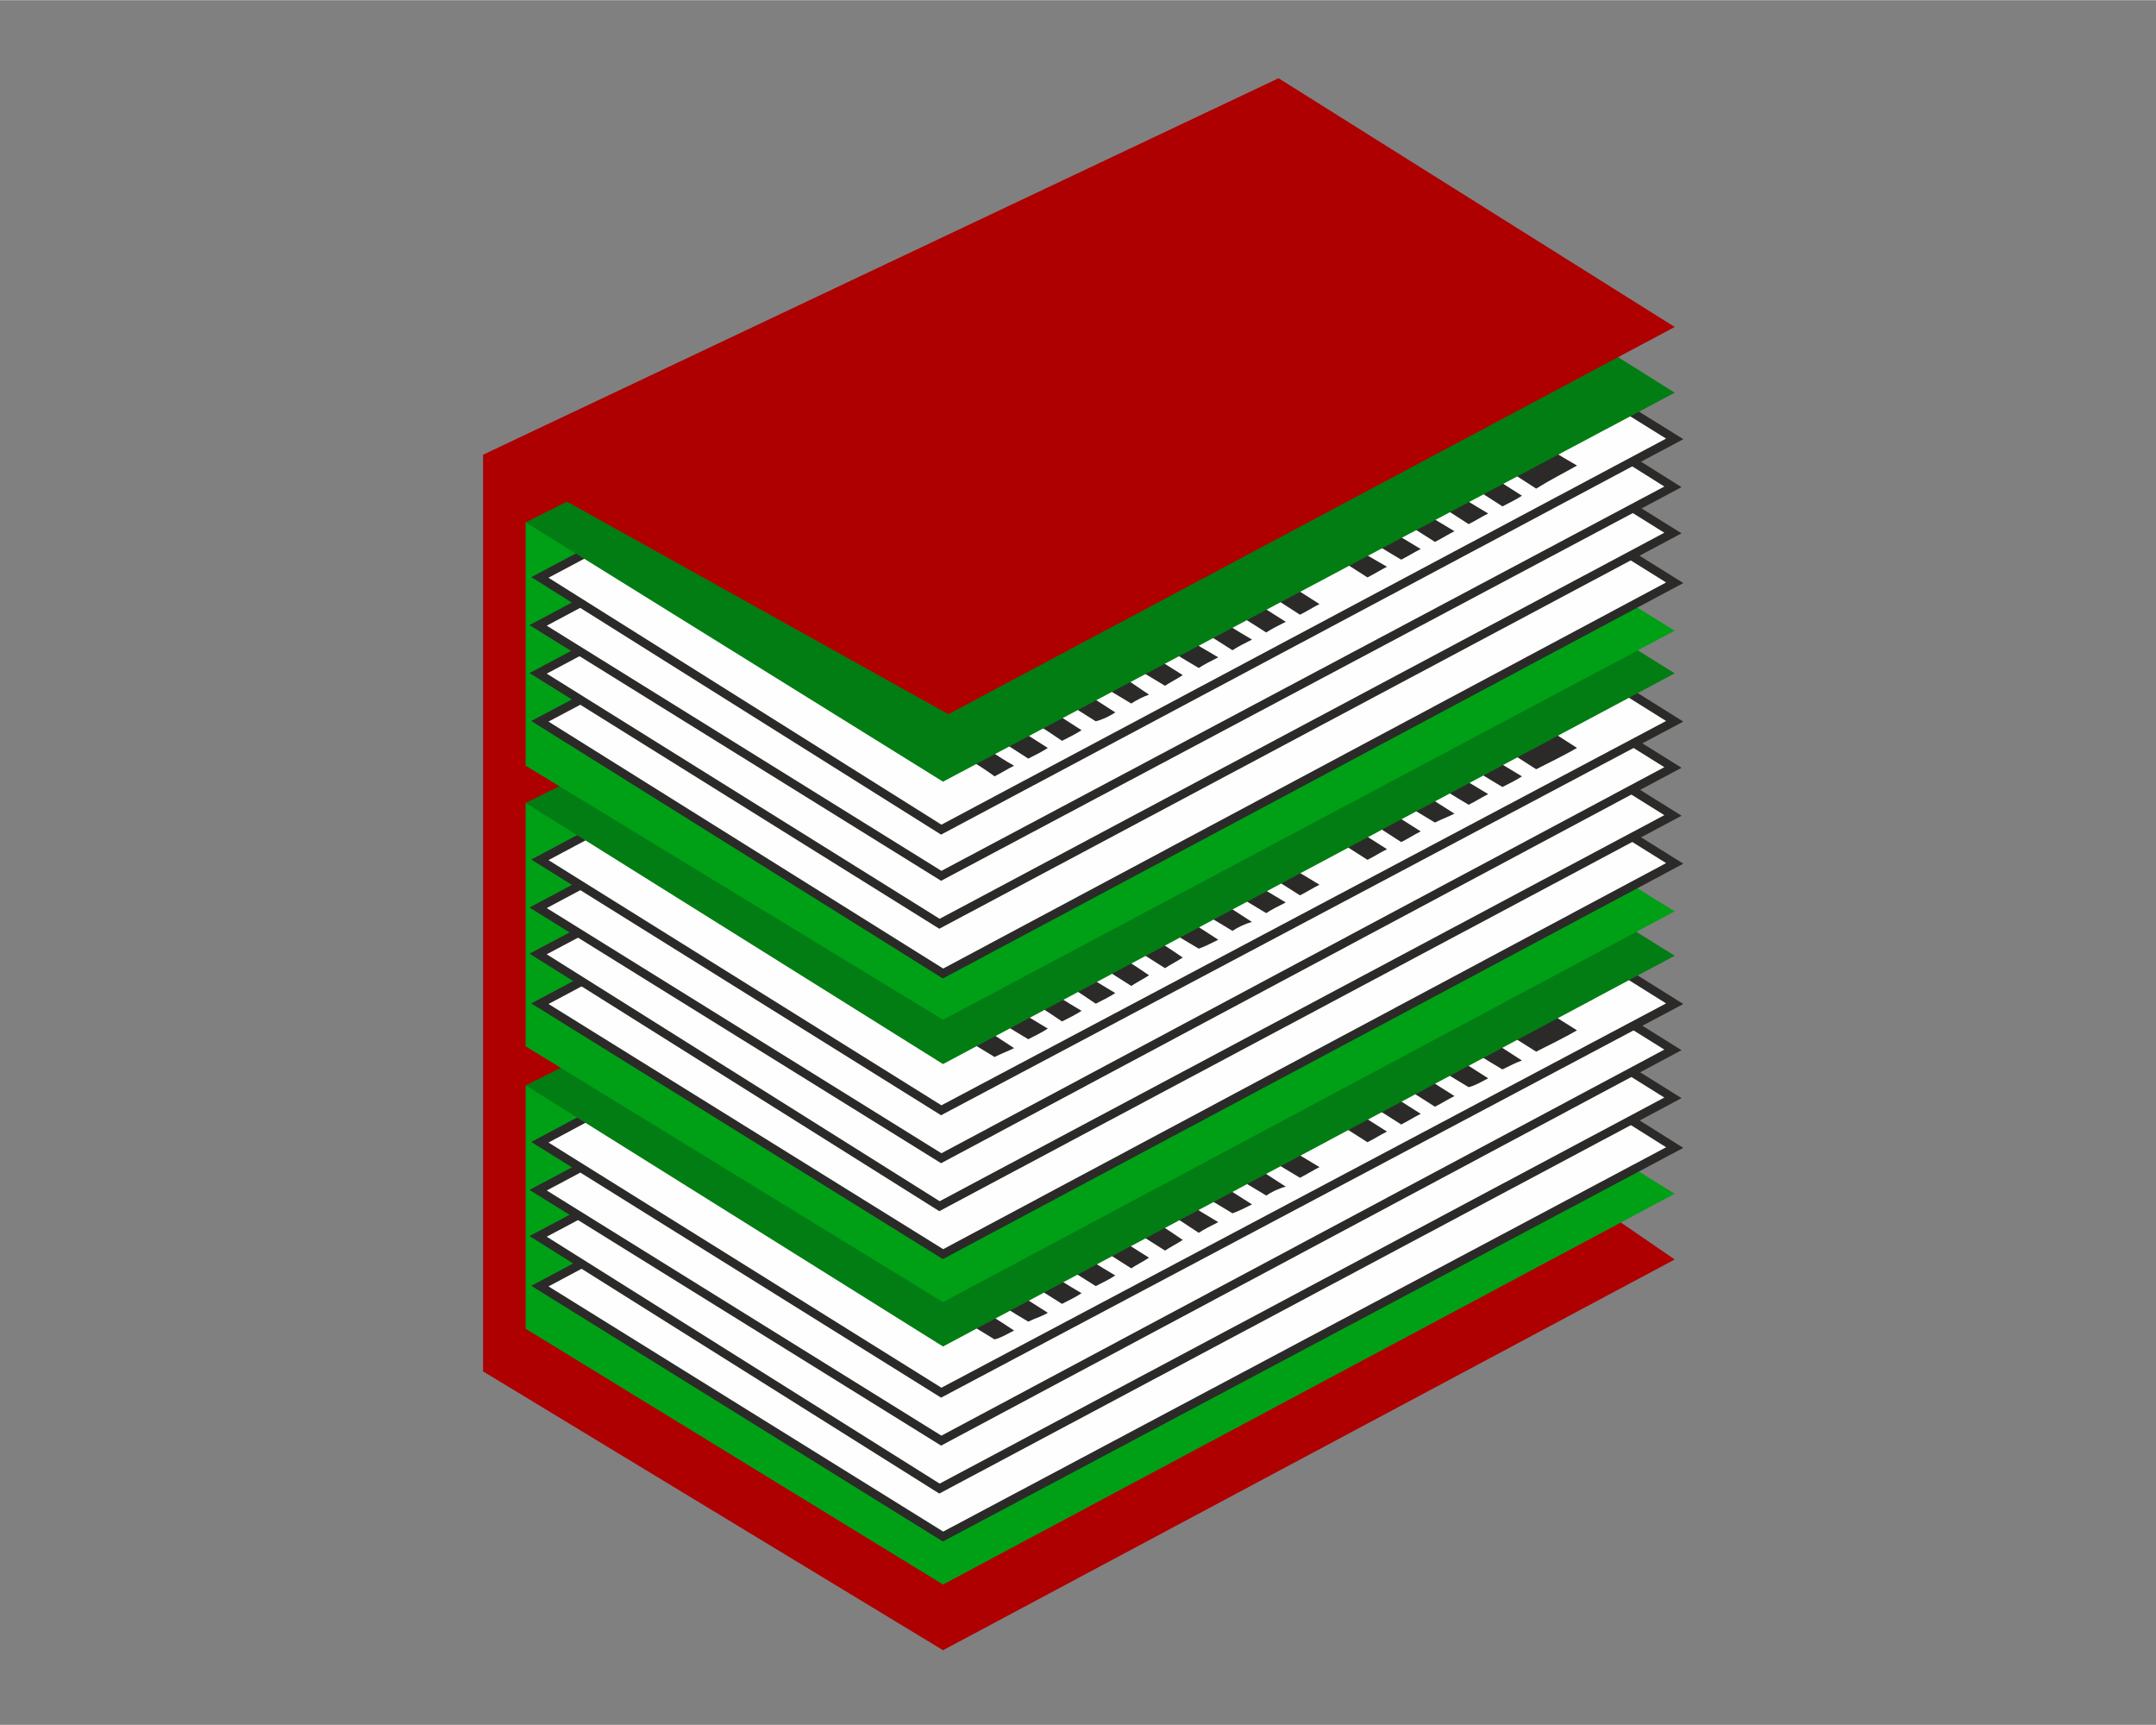
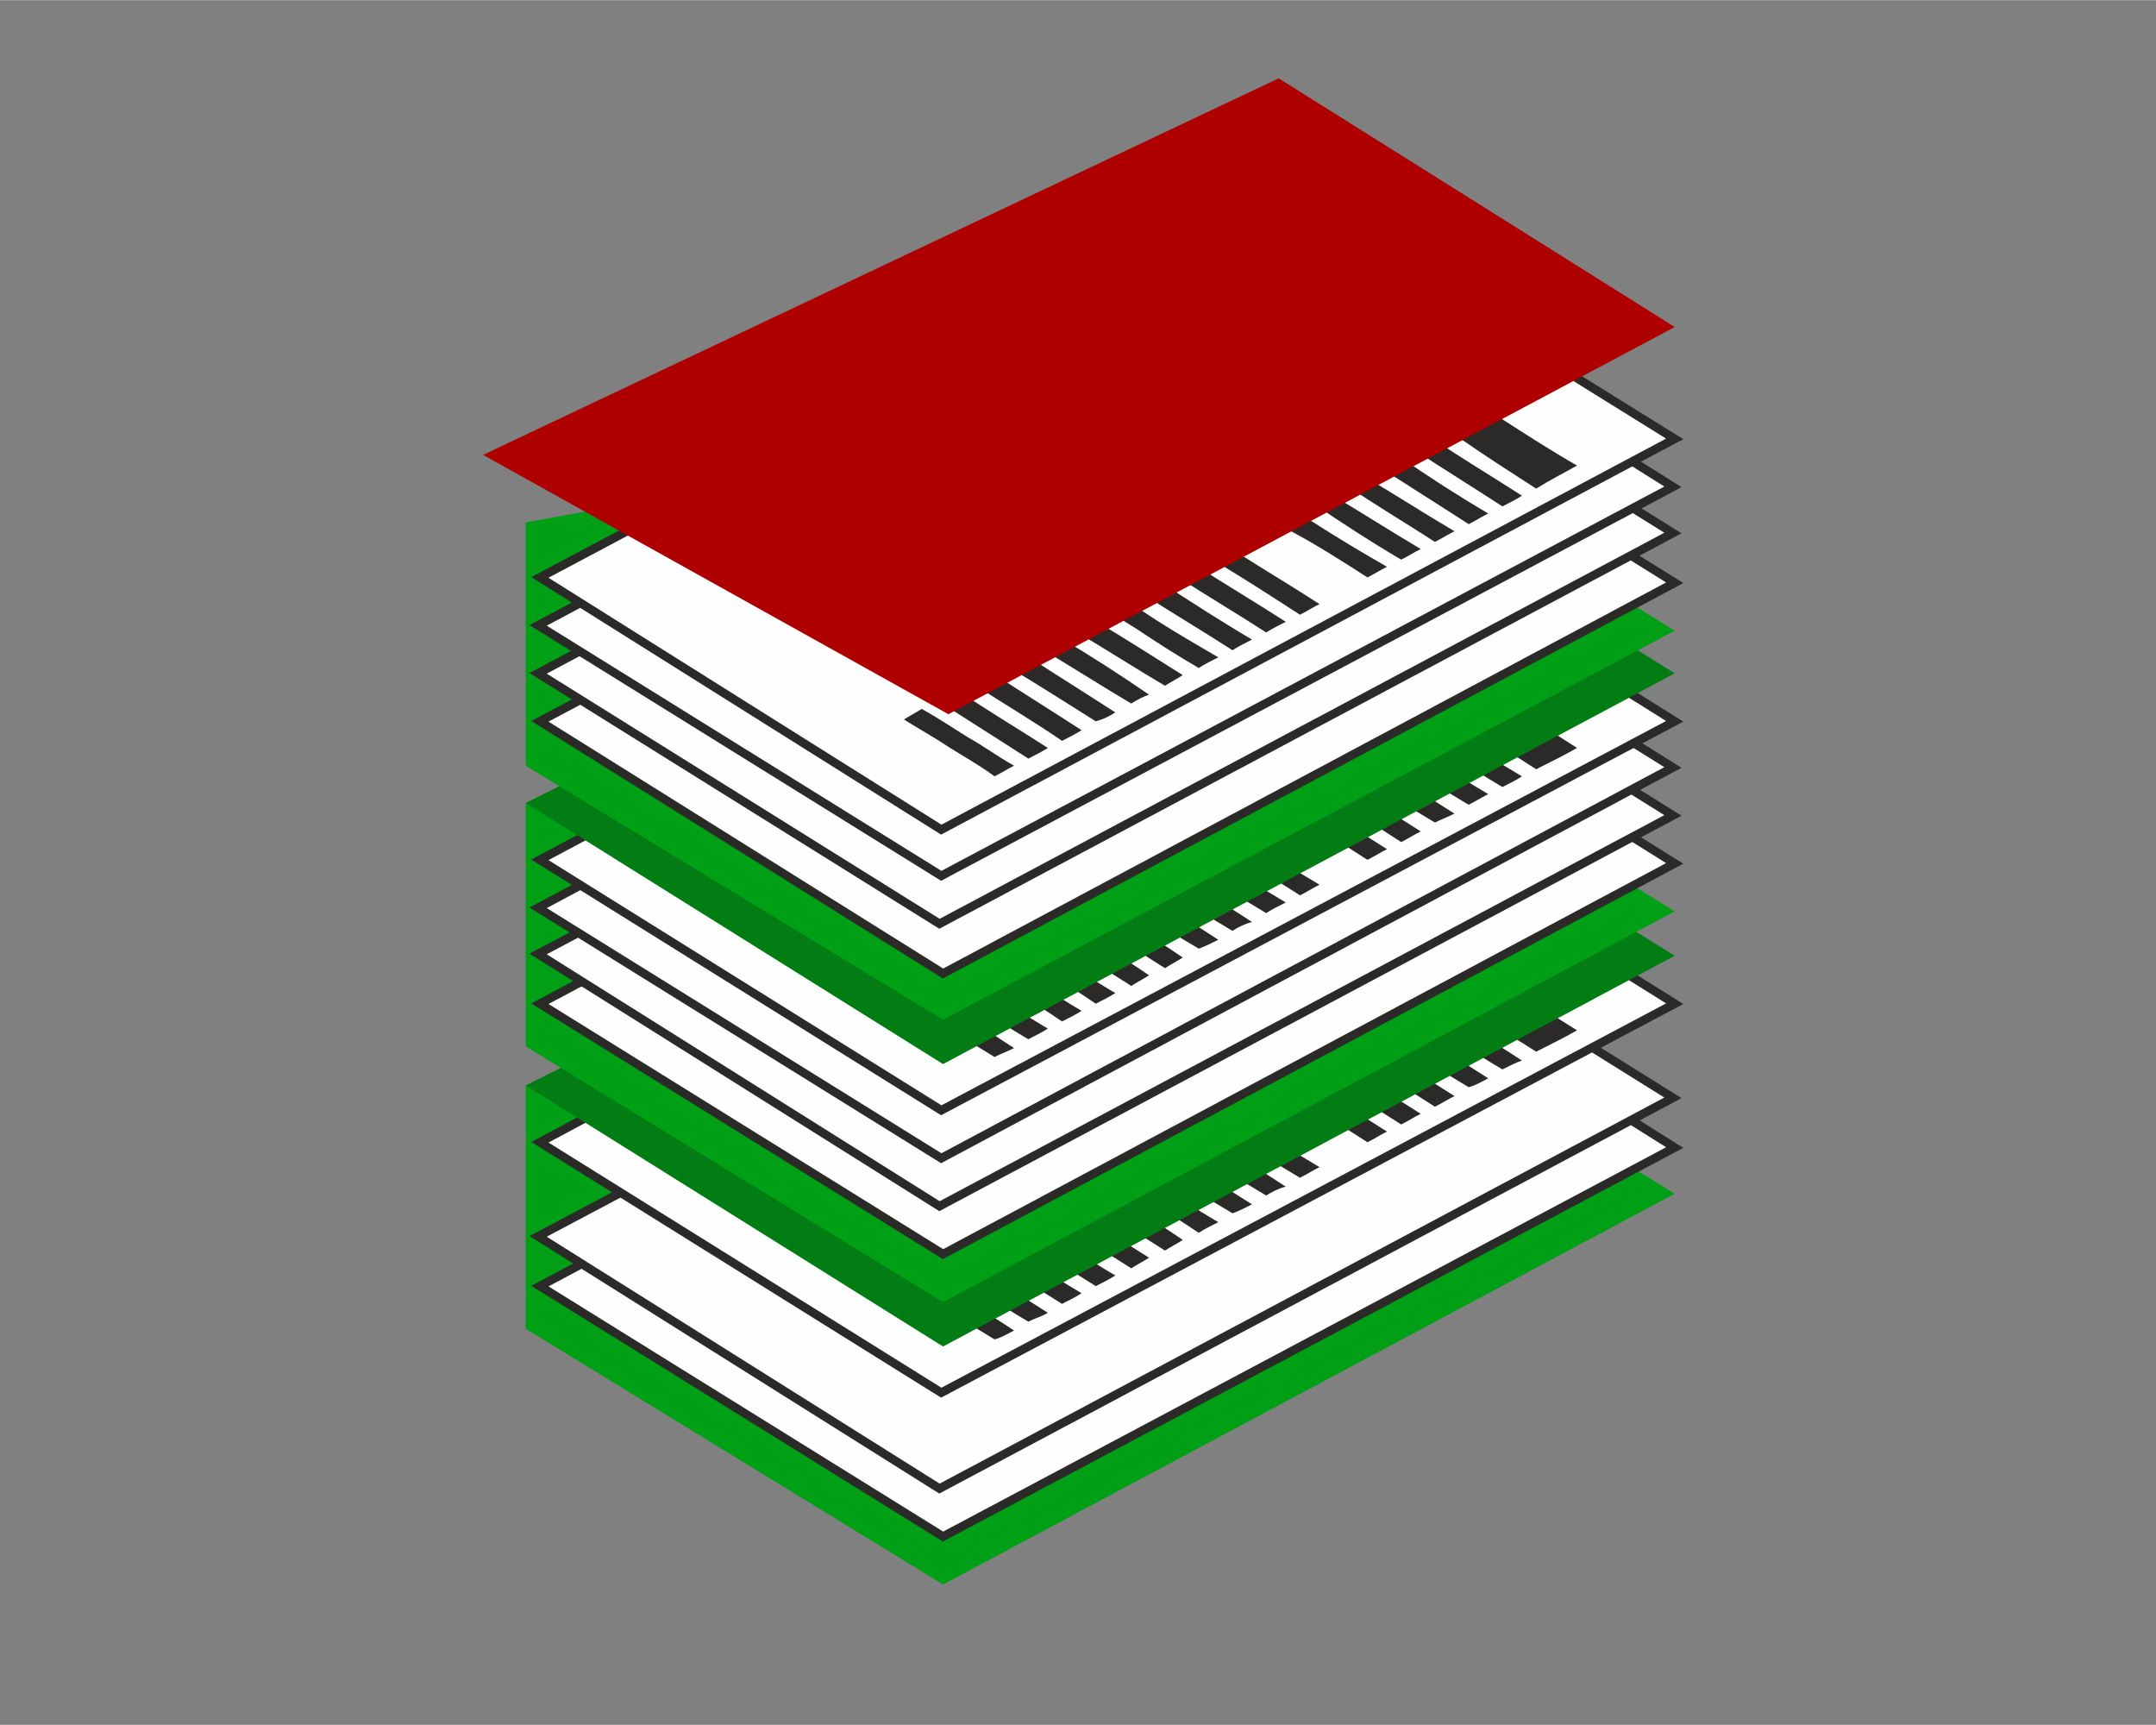
<svg xmlns="http://www.w3.org/2000/svg" xml:space="preserve" width="50mm" height="40mm" version="1.1" style="shape-rendering:geometricPrecision; text-rendering:geometricPrecision; image-rendering:optimizeQuality; fill-rule:evenodd; clip-rule:evenodd" viewBox="0 0 1214 971">
  <rect x="0" y="0" width="1214" height="971" fill="#808080" stroke="none" />
  <defs>
    <style type="text/css">
   
    .str0 {stroke:#2B2A29;stroke-width:4.854}
    .fil4 {fill:none}
    .fil2 {fill:#FEFEFE}
    .fil3 {fill:#2B2A29}
    .fil1 {fill:#00A016}
    .fil5 {fill:#027D13}
    .fil0 {fill:#AE0001}
   
  </style>
  </defs>
  <g id="Ebene_x0020_1">
-     <polygon class="fil0" points="531,929 272,772 272,256 720,44 720,556 943,709 " />
    <polygon class="fil1" points="720,534 943,672 531,892 296,748 296,611 " />
    <polygon class="fil2 str0" points="304,724 531,865 943,646 717,504 " />
    <polygon class="fil2 str0" points="303,696 529,838 942,618 716,477 " />
-     <polygon class="fil2 str0" points="303,670 530,811 942,591 716,450 " />
    <polygon class="fil2 str0" points="304,643 530,784 943,565 716,423 " />
    <path class="fil3" d="M888 580c-14,-9 -28,-17 -42,-26 -14,-9 -28,-18 -42,-26 -14,-9 -28,-18 -42,-27 -14,-8 -28,-17 -42,-26 -7,4 -15,8 -22,12 14,9 28,18 42,26 14,9 28,18 42,27 14,8 28,17 42,26 13,9 27,17 41,26 8,-4 16,-8 23,-12zm-317 169c-9,-6 -17,-11 -26,-16 -8,-6 -17,-11 -26,-17 -3,2 -7,4 -10,6 8,6 17,11 26,16 8,6 17,11 25,16 4,-1 7,-3 11,-5zm19 -10c-17,-11 -34,-21 -50,-32 -17,-11 -34,-21 -51,-32 -17,-10 -34,-21 -51,-31 -17,-11 -33,-21 -50,-32 -4,2 -8,4 -11,6 17,10 34,21 51,31 16,11 33,22 50,32 17,11 34,21 51,32 17,10 33,21 50,31 4,-2 8,-3 11,-5zm19 -11c-17,-10 -33,-21 -50,-31 -17,-11 -34,-21 -51,-32 -17,-10 -34,-21 -51,-31 -16,-11 -33,-22 -50,-32 -4,2 -7,4 -11,6 17,10 34,21 51,31 17,11 33,21 50,32 17,10 34,21 51,32 17,10 34,21 50,31 4,-2 8,-4 11,-6zm19 -10c-17,-10 -33,-21 -50,-31 -17,-11 -34,-21 -51,-32 -17,-10 -34,-21 -51,-32 -16,-10 -33,-21 -50,-31 -4,2 -7,4 -11,6 17,10 34,21 51,31 17,11 33,21 50,32 17,10 34,21 51,31 17,11 34,22 50,32 4,-2 8,-4 11,-6zm19 -10c-16,-10 -33,-21 -50,-31 -17,-11 -34,-22 -51,-32 -17,-11 -34,-21 -50,-32 -17,-10 -34,-21 -51,-31 -4,2 -7,3 -11,5 17,11 34,21 51,32 17,11 34,21 50,32 17,10 34,21 51,31 17,11 34,21 51,32 3,-2 7,-4 10,-6zm19 -10c-16,-11 -33,-21 -50,-32 -17,-10 -34,-21 -51,-31 -17,-11 -34,-21 -50,-32 -17,-10 -34,-21 -51,-32 -4,2 -7,4 -11,6 17,11 34,21 51,32 17,10 34,21 50,32 17,10 34,21 51,31 17,11 34,21 51,32 3,-2 7,-4 10,-6zm20 -10c-12,-7 -24,-15 -35,-22 -12,-7 -23,-14 -35,-21 -11,-8 -23,-15 -34,-22 -12,-7 -24,-15 -35,-22 -4,2 -7,4 -11,6 12,7 23,14 35,22 11,7 23,14 34,21 12,8 24,15 35,22 12,7 23,14 35,22 3,-2 7,-4 11,-6zm19 -10c-17,-11 -34,-21 -51,-32 -17,-10 -34,-21 -51,-32 -16,-10 -33,-21 -50,-31 -17,-11 -34,-21 -51,-32 -4,2 -7,4 -11,6 17,10 34,21 51,32 17,10 34,21 51,31 16,11 33,21 50,32 17,10 34,21 51,31 3,-1 7,-3 11,-5zm19 -10c-17,-11 -34,-22 -51,-32 -17,-11 -34,-21 -51,-32 -16,-10 -33,-21 -50,-31 -17,-11 -34,-21 -51,-32 -3,2 -7,4 -11,6 17,10 34,21 51,31 17,11 34,22 51,32 16,11 33,21 50,32 17,10 34,21 51,31 3,-2 7,-4 11,-5zm19 -11c-17,-10 -34,-21 -51,-31 -17,-11 -34,-21 -50,-32 -17,-10 -34,-21 -51,-31 -17,-11 -34,-22 -51,-32 -3,2 -7,4 -11,6 17,10 34,21 51,31 17,11 34,21 51,32 17,10 34,21 50,32 17,10 34,21 51,31 4,-2 7,-4 11,-6zm38 -20c-14,-9 -29,-18 -43,-27 -14,-8 -28,-17 -42,-26 -4,2 -8,4 -11,6 14,8 28,17 42,26 15,9 29,18 43,27 4,-2 7,-4 11,-6zm19 -10c-17,-11 -34,-21 -51,-32 -16,-10 -33,-21 -50,-31 -17,-11 -34,-21 -51,-32 -17,-10 -34,-21 -51,-32 -3,2 -7,4 -10,6 17,11 33,21 50,32 17,10 34,21 51,31 17,11 34,22 51,32 16,11 33,21 50,32 4,-2 7,-4 11,-6zm19 -10c-17,-11 -34,-21 -51,-32 -16,-10 -33,-21 -50,-31 -17,-11 -34,-21 -51,-32 -17,-11 -34,-21 -50,-32 -4,2 -8,4 -11,6 17,11 33,21 50,32 17,10 34,21 51,31 17,11 34,21 51,32 16,11 33,21 50,32 4,-2 7,-4 11,-6zm19 -10c-17,-11 -34,-21 -50,-32 -17,-10 -34,-21 -51,-32 -17,-10 -34,-21 -51,-31 -17,-11 -33,-21 -50,-32 -4,2 -8,4 -11,6 17,10 34,21 50,32 17,10 34,21 51,31 17,11 34,21 51,32 17,10 33,21 50,31 4,-1 7,-3 11,-5zm19 -10c-17,-11 -34,-22 -50,-32 -17,-11 -34,-21 -51,-32 -17,-10 -34,-21 -51,-31 -17,-11 -33,-21 -50,-32 -4,2 -8,4 -11,6 17,10 34,21 51,31 16,11 33,22 50,32 17,11 34,21 51,32 17,10 33,21 50,31 4,-2 8,-4 11,-5z" />
-     <path class="fil4" d="M943 565c-38,-24 -76,-47 -113,-71 -38,-23 -76,-47 -114,-71 -68,37 -137,74 -206,110 -69,37 -138,73 -206,110 37,24 75,47 113,71 37,23 75,47 113,70 69,-36 137,-73 206,-109 69,-37 138,-74 207,-110z" />
+     <path class="fil4" d="M943 565z" />
    <polygon class="fil5" points="531,758 943,538 720,399 296,611 " />
    <polygon class="fil1" points="720,375 943,513 531,733 296,589 296,452 " />
    <polygon class="fil2 str0" points="304,565 531,706 943,486 717,345 " />
    <polygon class="fil2 str0" points="303,537 529,679 942,459 716,318 " />
    <polygon class="fil2 str0" points="303,511 530,652 942,432 716,291 " />
    <polygon class="fil2 str0" points="304,484 530,625 943,406 716,264 " />
    <path class="fil3" d="M888 421c-14,-9 -28,-18 -42,-26 -14,-9 -28,-18 -42,-27 -14,-8 -28,-17 -42,-26 -14,-9 -28,-17 -42,-26 -7,4 -15,8 -22,12 14,9 28,18 42,26 14,9 28,18 42,27 14,8 28,17 42,26 13,8 27,17 41,26 8,-4 16,-8 23,-12zm-317 169c-9,-6 -17,-11 -26,-17 -8,-5 -17,-10 -26,-16 -3,2 -7,4 -10,6 8,5 17,11 26,16 8,6 17,11 25,16 4,-2 7,-3 11,-5zm19 -11c-17,-10 -34,-21 -50,-31 -17,-11 -34,-21 -51,-32 -17,-10 -34,-21 -51,-31 -17,-11 -33,-22 -50,-32 -4,2 -8,4 -11,6 17,10 34,21 51,31 16,11 33,21 50,32 17,10 34,21 51,32 17,10 33,21 50,31 4,-2 8,-4 11,-6zm19 -10c-17,-10 -33,-21 -50,-31 -17,-11 -34,-21 -51,-32 -17,-11 -34,-21 -51,-32 -16,-10 -33,-21 -50,-31 -4,2 -7,4 -11,5 17,11 34,22 51,32 17,11 33,21 50,32 17,10 34,21 51,31 17,11 34,21 50,32 4,-2 8,-4 11,-6zm19 -10c-17,-10 -33,-21 -50,-31 -17,-11 -34,-22 -51,-32 -17,-11 -34,-21 -51,-32 -16,-10 -33,-21 -50,-31 -4,2 -7,3 -11,5 17,11 34,21 51,32 17,11 33,21 50,32 17,10 34,21 51,31 17,11 34,21 50,32 4,-2 8,-4 11,-6zm19 -10c-16,-11 -33,-21 -50,-32 -17,-10 -34,-21 -51,-31 -17,-11 -34,-21 -50,-32 -17,-10 -34,-21 -51,-32 -4,2 -7,4 -11,6 17,11 34,21 51,32 17,10 34,21 50,31 17,11 34,22 51,32 17,11 34,21 51,32 3,-2 7,-4 10,-6zm19 -10c-16,-11 -33,-21 -50,-32 -17,-10 -34,-21 -51,-31 -17,-11 -34,-21 -50,-32 -17,-11 -34,-21 -51,-32 -4,2 -7,4 -11,6 17,11 34,21 51,32 17,10 34,21 50,31 17,11 34,21 51,32 17,11 34,21 51,32 3,-2 7,-4 10,-6zm20 -10c-12,-8 -24,-15 -35,-22 -12,-7 -23,-14 -35,-22 -11,-7 -23,-14 -34,-21 -12,-8 -24,-15 -35,-22 -4,2 -7,4 -11,6 12,7 23,14 35,21 11,8 23,15 34,22 12,7 24,15 35,22 12,7 23,14 35,21 3,-1 7,-3 11,-5zm19 -10c-17,-11 -34,-22 -51,-32 -17,-11 -34,-21 -51,-32 -16,-10 -33,-21 -50,-31 -17,-11 -34,-21 -51,-32 -4,2 -7,4 -11,6 17,10 34,21 51,31 17,11 34,22 51,32 16,11 33,21 50,32 17,10 34,21 51,31 3,-2 7,-4 11,-5zm19 -11c-17,-10 -34,-21 -51,-31 -17,-11 -34,-21 -51,-32 -16,-10 -33,-21 -50,-31 -17,-11 -34,-22 -51,-32 -3,2 -7,4 -11,6 17,10 34,21 51,31 17,11 34,21 51,32 16,10 33,21 50,32 17,10 34,21 51,31 3,-2 7,-4 11,-6zm19 -10c-17,-10 -34,-21 -51,-31 -17,-11 -34,-21 -50,-32 -17,-11 -34,-21 -51,-32 -17,-10 -34,-21 -51,-31 -3,2 -7,4 -11,5 17,11 34,22 51,32 17,11 34,21 51,32 17,10 34,21 50,31 17,11 34,21 51,32 4,-2 7,-4 11,-6zm38 -20c-14,-9 -29,-18 -43,-27 -14,-9 -28,-18 -42,-26 -4,2 -8,3 -11,5 14,9 28,18 42,27 15,9 29,18 43,27 4,-2 7,-4 11,-6zm19 -10c-17,-11 -34,-21 -51,-32 -16,-10 -33,-21 -50,-31 -17,-11 -34,-22 -51,-32 -17,-11 -34,-21 -51,-32 -3,2 -7,4 -10,6 17,11 33,21 50,32 17,10 34,21 51,31 17,11 34,21 51,32 16,10 33,21 50,32 4,-2 7,-4 11,-6zm19 -10c-17,-11 -34,-21 -51,-32 -16,-10 -33,-21 -50,-32 -17,-10 -34,-21 -51,-31 -17,-11 -34,-21 -50,-32 -4,2 -8,4 -11,6 17,10 33,21 50,32 17,10 34,21 51,31 17,11 34,21 51,32 16,10 33,21 50,31 4,-2 7,-3 11,-5zm19 -11c-17,-10 -34,-21 -50,-31 -17,-11 -34,-21 -51,-32 -17,-10 -34,-21 -51,-31 -17,-11 -33,-21 -50,-32 -4,2 -8,4 -11,6 17,10 34,21 50,31 17,11 34,21 51,32 17,11 34,21 51,32 17,10 33,21 50,31 4,-2 7,-4 11,-6zm19 -10c-17,-10 -34,-21 -50,-31 -17,-11 -34,-21 -51,-32 -17,-10 -34,-21 -51,-32 -17,-10 -33,-21 -50,-31 -4,2 -8,4 -11,6 17,10 34,21 51,31 16,11 33,21 50,32 17,10 34,21 51,32 17,10 33,21 50,31 4,-2 8,-4 11,-6z" />
    <path class="fil4" d="M943 406c-38,-24 -76,-48 -113,-71 -38,-24 -76,-47 -114,-71 -68,37 -137,74 -206,110 -69,37 -138,73 -206,110 37,23 75,47 113,71 37,23 75,47 113,70 69,-36 137,-73 206,-110 69,-36 138,-73 207,-109z" />
    <polygon class="fil5" points="531,599 943,379 720,240 296,452 " />
    <g id="_1782400047552">
      <polygon class="fil1" points="720,217 943,355 531,574 296,431 296,294 " />
      <polygon class="fil2 str0" points="304,406 531,548 943,328 717,187 " />
      <polygon class="fil2 str0" points="303,379 529,520 942,300 716,159 " />
      <polygon class="fil2 str0" points="303,352 530,493 942,274 716,132 " />
      <polygon class="fil2 str0" points="304,325 530,467 943,247 716,106 " />
      <g>
        <path class="fil3" d="M888 262c-14,-8 -28,-17 -42,-26 -14,-9 -28,-17 -42,-26 -14,-9 -28,-18 -42,-26 -14,-9 -28,-18 -42,-26 -7,4 -15,8 -22,12 14,8 28,17 42,26 14,9 28,17 42,26 14,9 28,18 42,26 13,9 27,18 41,27 8,-5 16,-9 23,-13zm-317 169c-9,-5 -17,-11 -26,-16 -8,-5 -17,-11 -26,-16 -3,2 -7,4 -10,6 8,5 17,10 26,16 8,5 17,10 25,16 4,-2 7,-4 11,-6zm19 -10c-17,-11 -34,-21 -50,-32 -17,-10 -34,-21 -51,-31 -17,-11 -34,-21 -51,-32 -17,-10 -33,-21 -50,-32 -4,2 -8,4 -11,6 17,11 34,21 51,32 16,10 33,21 50,32 17,10 34,21 51,31 17,11 33,21 50,32 4,-2 8,-4 11,-6zm19 -10c-17,-11 -33,-21 -50,-32 -17,-10 -34,-21 -51,-31 -17,-11 -34,-22 -51,-32 -16,-11 -33,-21 -50,-32 -4,2 -7,4 -11,6 17,11 34,21 51,32 17,10 33,21 50,31 17,11 34,21 51,32 17,11 34,21 50,32 4,-2 8,-4 11,-6zm19 -10c-17,-11 -33,-21 -50,-32 -17,-10 -34,-21 -51,-32 -17,-10 -34,-21 -51,-31 -16,-11 -33,-21 -50,-32 -4,2 -7,4 -11,6 17,10 34,21 51,32 17,10 33,21 50,31 17,11 34,21 51,32 17,10 34,21 50,31 4,-1 8,-3 11,-5zm19 -10c-16,-11 -33,-22 -50,-32 -17,-11 -34,-21 -51,-32 -17,-10 -34,-21 -50,-31 -17,-11 -34,-21 -51,-32 -4,2 -7,4 -11,6 17,10 34,21 51,31 17,11 34,22 50,32 17,11 34,21 51,32 17,10 34,21 51,31 3,-2 7,-4 10,-5zm19 -11c-16,-10 -33,-21 -50,-31 -17,-11 -34,-21 -51,-32 -17,-10 -34,-21 -50,-31 -17,-11 -34,-22 -51,-32 -4,2 -7,4 -11,6 17,10 34,21 51,31 17,11 34,21 50,32 17,10 34,21 51,32 17,10 34,21 51,31 3,-2 7,-4 10,-6zm20 -10c-12,-7 -24,-14 -35,-21 -12,-8 -23,-15 -35,-22 -11,-7 -23,-15 -34,-22 -12,-7 -24,-14 -35,-21 -4,2 -7,3 -11,5 12,8 23,15 35,22 11,7 23,14 34,22 12,7 24,14 35,21 12,8 23,15 35,22 3,-2 7,-4 11,-6zm19 -10c-17,-10 -34,-21 -51,-32 -17,-10 -34,-21 -51,-31 -16,-11 -33,-21 -50,-32 -17,-10 -34,-21 -51,-31 -4,1 -7,3 -11,5 17,11 34,21 51,32 17,11 34,21 51,32 16,10 33,21 50,31 17,11 34,21 51,32 3,-2 7,-4 11,-6zm19 -10c-17,-11 -34,-21 -51,-32 -17,-10 -34,-21 -51,-31 -16,-11 -33,-21 -50,-32 -17,-10 -34,-21 -51,-32 -3,2 -7,4 -11,6 17,11 34,21 51,32 17,10 34,21 51,31 16,11 33,22 50,32 17,11 34,21 51,32 3,-2 7,-4 11,-6zm19 -10c-17,-11 -34,-21 -51,-32 -17,-10 -34,-21 -50,-31 -17,-11 -34,-22 -51,-32 -17,-11 -34,-21 -51,-32 -3,2 -7,4 -11,6 17,11 34,21 51,32 17,10 34,21 51,31 17,11 34,21 50,32 17,10 34,21 51,32 4,-2 7,-4 11,-6zm38 -21c-14,-8 -29,-17 -43,-26 -14,-9 -28,-18 -42,-27 -4,2 -8,4 -11,6 14,9 28,18 42,27 15,8 29,17 43,26 4,-2 7,-4 11,-6zm19 -10c-17,-10 -34,-21 -51,-31 -16,-11 -33,-21 -50,-32 -17,-10 -34,-21 -51,-32 -17,-10 -34,-21 -51,-31 -3,2 -7,4 -10,6 17,10 33,21 50,31 17,11 34,21 51,32 17,10 34,21 51,31 16,11 33,22 50,32 4,-2 7,-4 11,-6zm19 -10c-17,-10 -34,-21 -51,-31 -16,-11 -33,-21 -50,-32 -17,-11 -34,-21 -51,-32 -17,-10 -34,-21 -50,-31 -4,2 -8,3 -11,5 17,11 33,22 50,32 17,11 34,21 51,32 17,10 34,21 51,31 16,11 33,21 50,32 4,-2 7,-4 11,-6zm19 -10c-17,-10 -34,-21 -50,-32 -17,-10 -34,-21 -51,-31 -17,-11 -34,-21 -51,-32 -17,-10 -33,-21 -50,-31 -4,1 -8,3 -11,5 17,11 34,21 50,32 17,10 34,21 51,32 17,10 34,21 51,31 17,11 33,21 50,32 4,-2 7,-4 11,-6zm19 -10c-17,-11 -34,-21 -50,-32 -17,-10 -34,-21 -51,-31 -17,-11 -34,-21 -51,-32 -17,-10 -33,-21 -50,-32 -4,2 -8,4 -11,6 17,11 34,21 51,32 16,10 33,21 50,31 17,11 34,22 51,32 17,11 33,21 50,32 4,-2 8,-4 11,-6z" />
        <path class="fil4" d="M943 247c-38,-23 -76,-47 -113,-71 -38,-23 -76,-47 -114,-70 -68,36 -137,73 -206,110 -69,36 -138,73 -206,109 37,24 75,48 113,71 37,24 75,47 113,71 69,-37 137,-73 206,-110 69,-37 138,-73 207,-110z" />
      </g>
-       <polygon class="fil5" points="531,440 943,221 720,81 296,294 " />
    </g>
    <polygon class="fil0" points="272,256 534,402 943,184 720,44 " />
    <rect class="fil4" width="1214" height="971" />
  </g>
</svg>